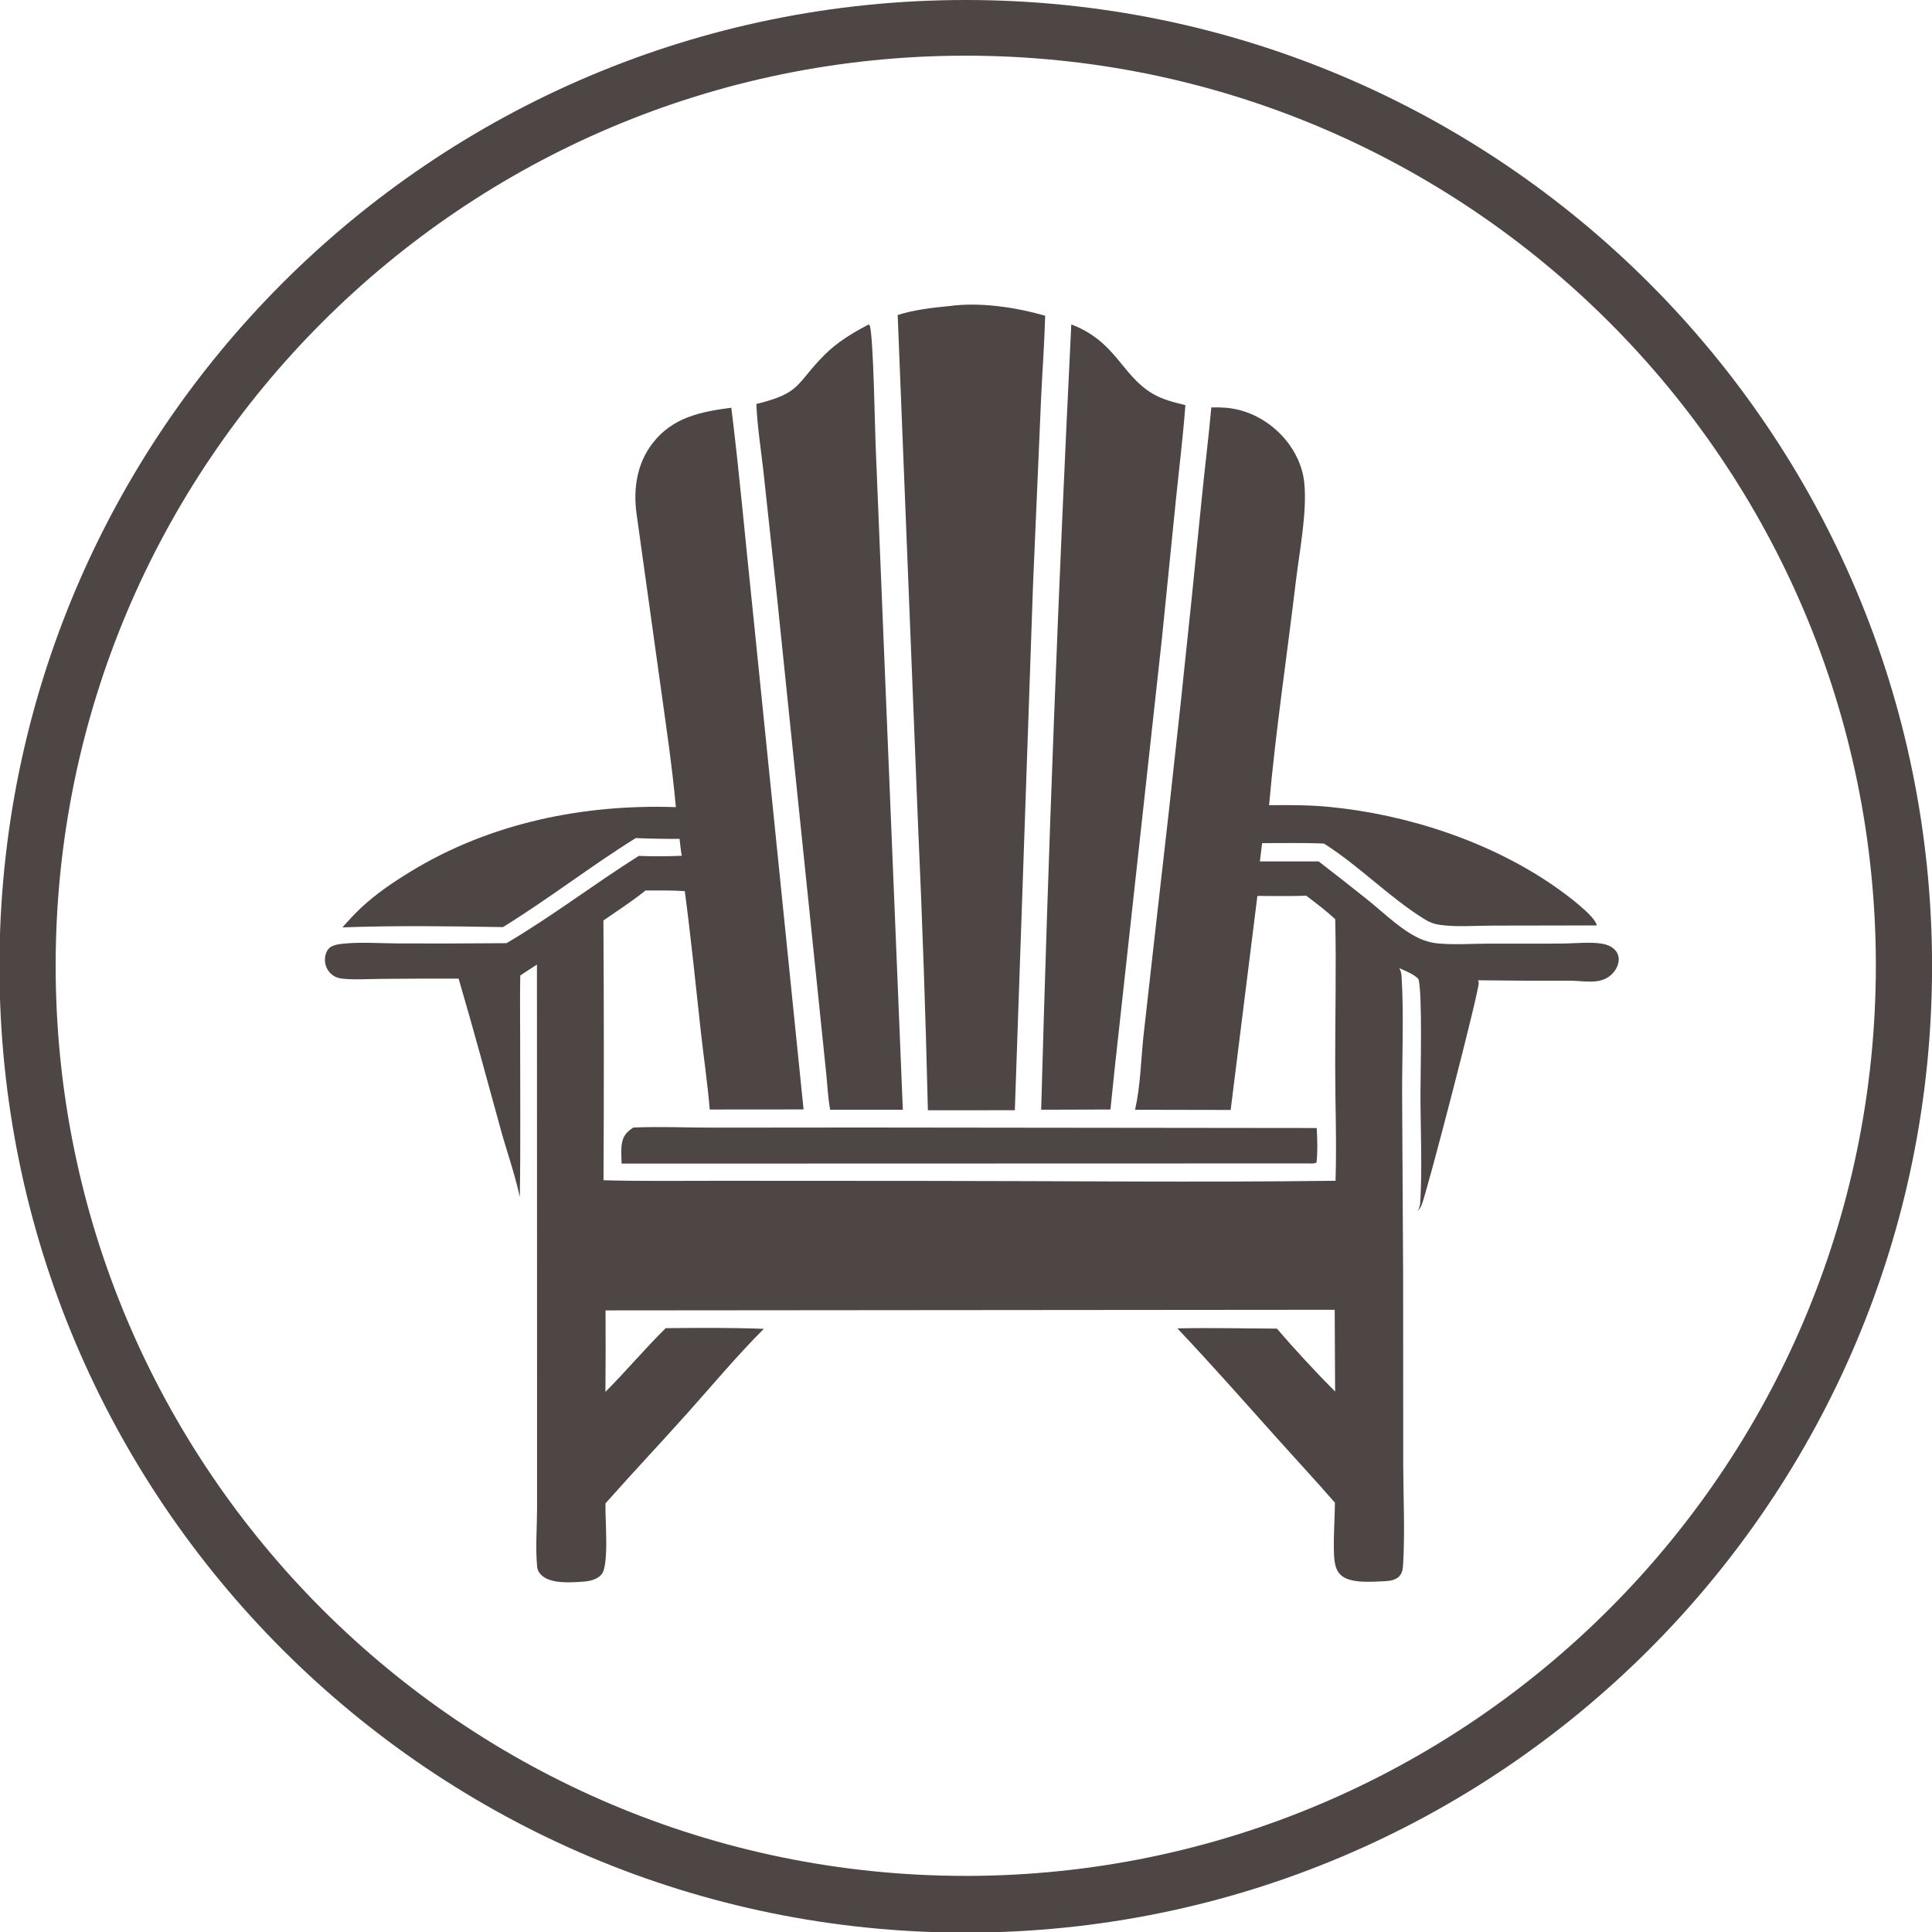
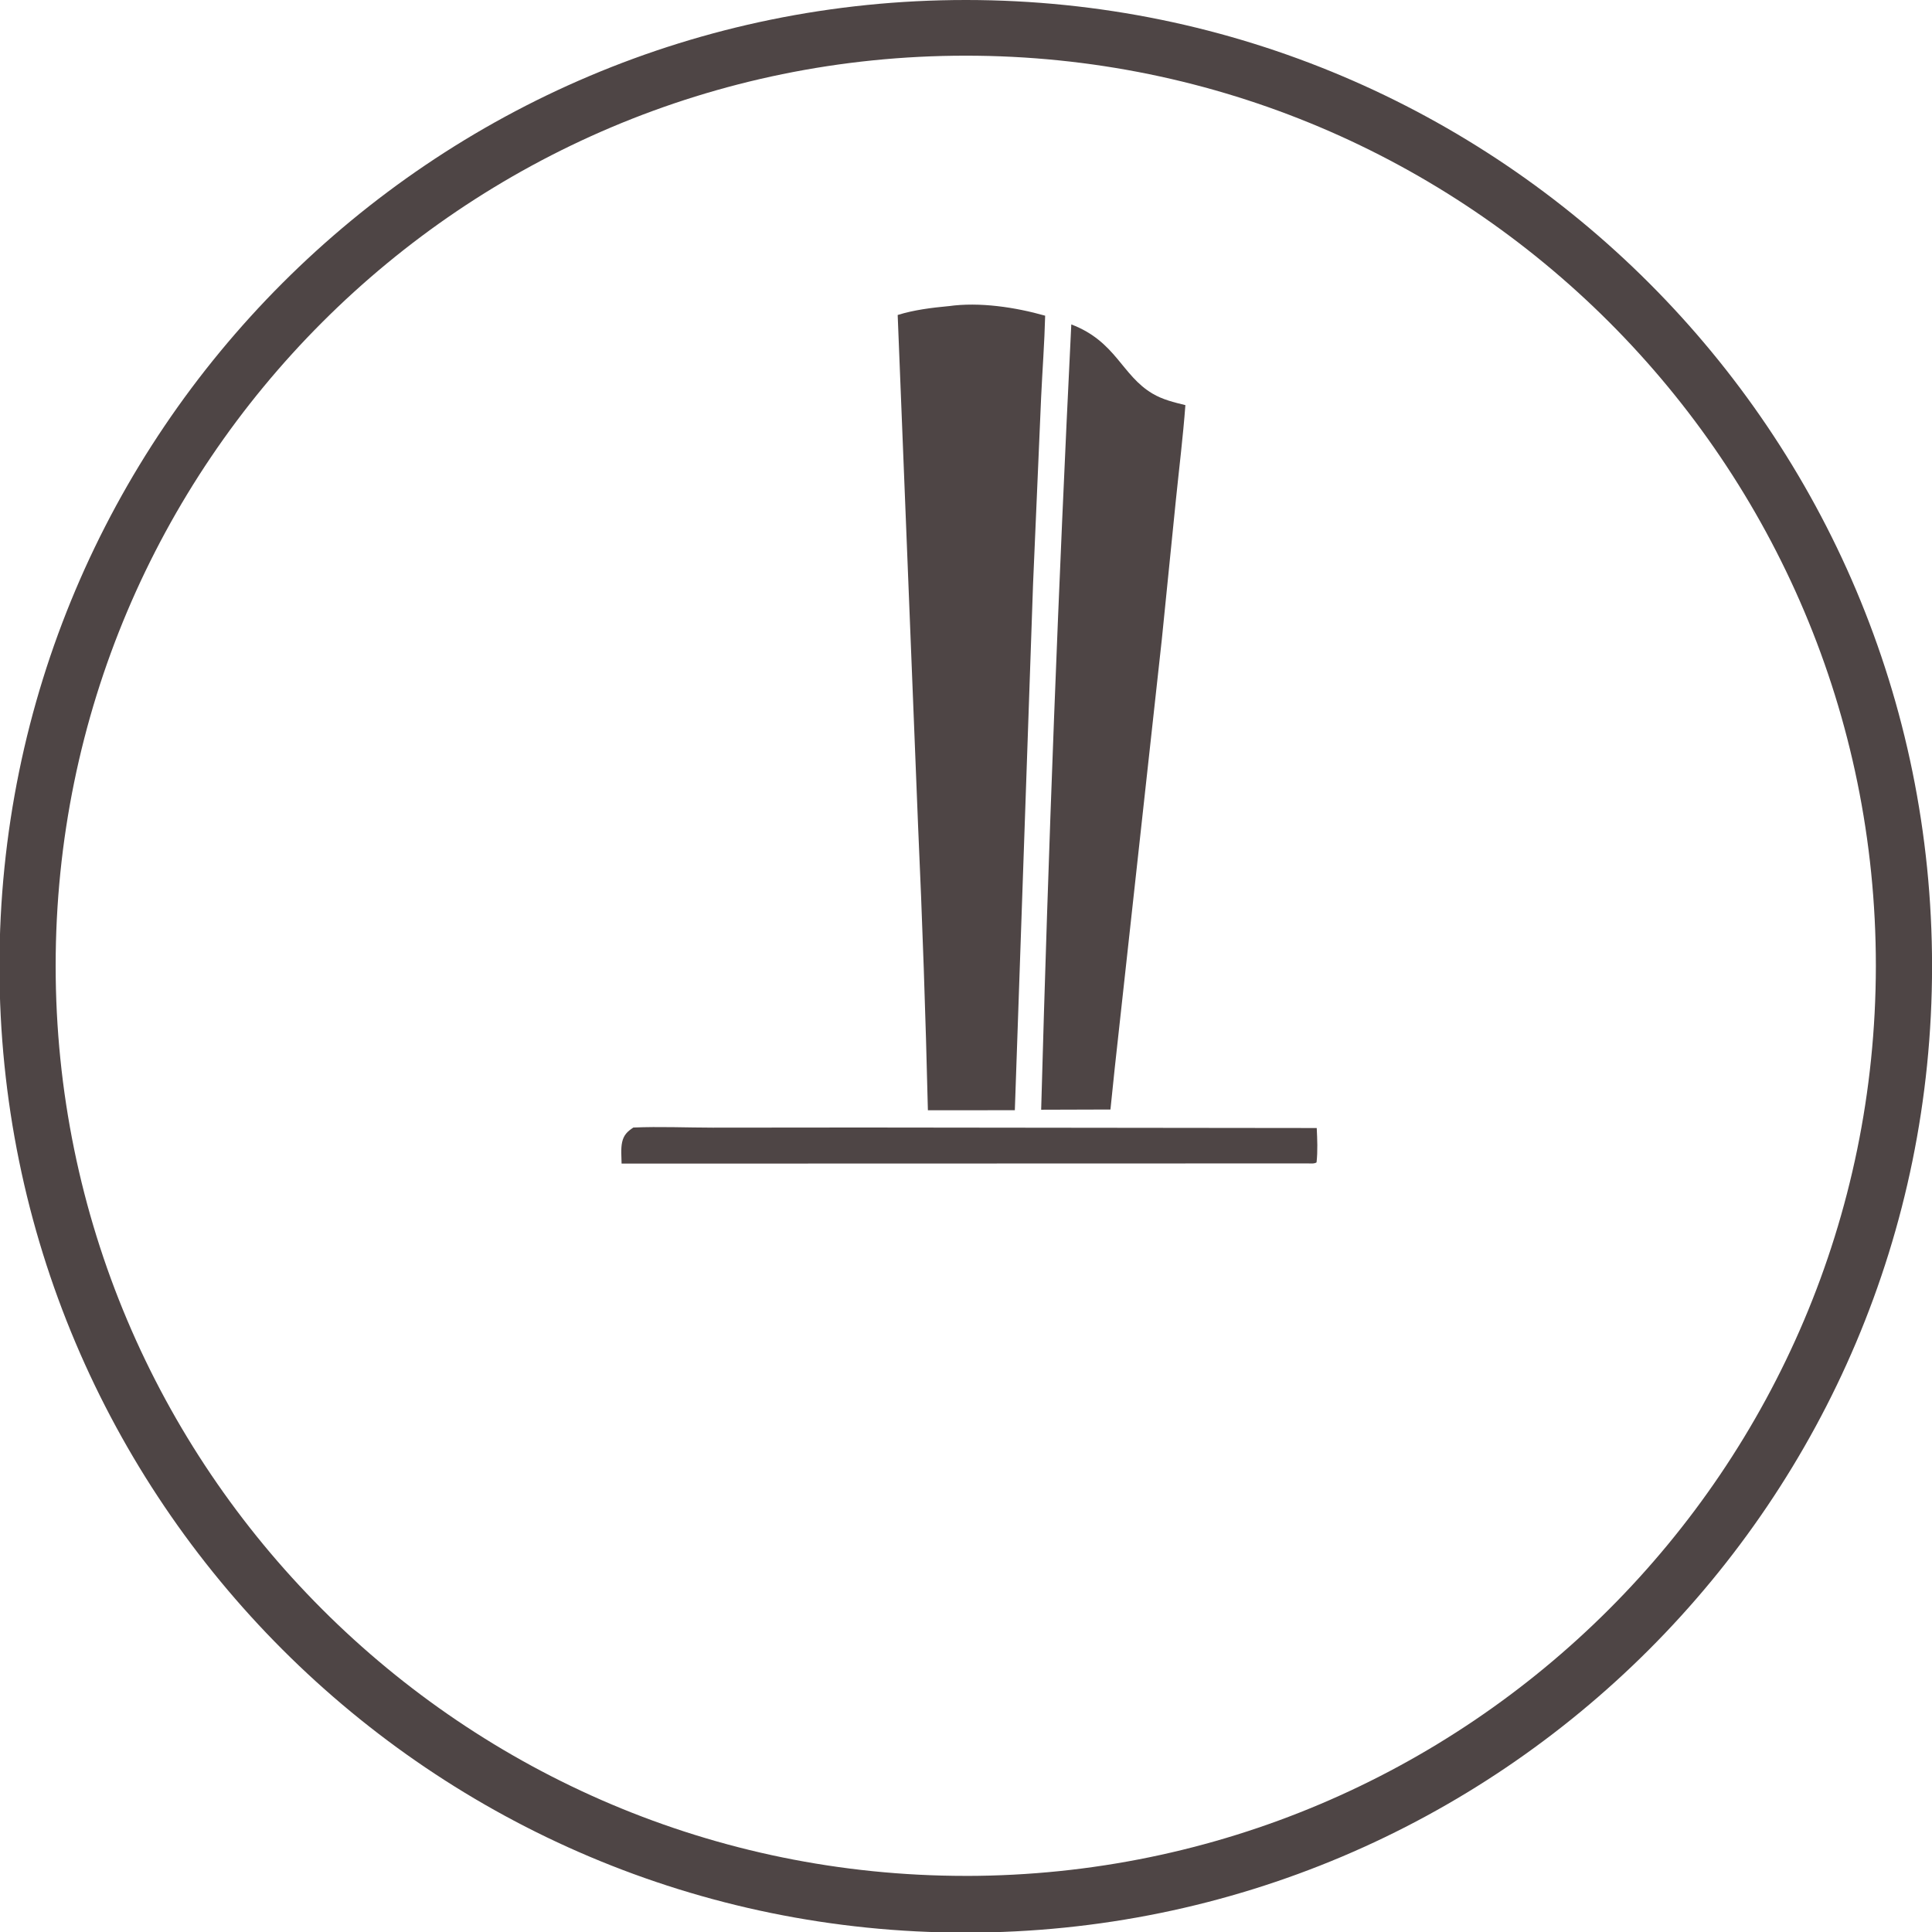
<svg xmlns="http://www.w3.org/2000/svg" id="Layer_1" data-name="Layer 1" width="72" height="72" viewBox="0 0 72 72">
  <defs>
    <clipPath id="clippath">
      <rect y="0" width="72" height="72" style="fill: none;" />
    </clipPath>
  </defs>
  <g style="clip-path: url(#clippath);">
    <path d="M36.011,0h-.02C16.103,0-.02,16.125-.02,36.012s16.123,36.011,36.011,36.011,36.011-16.124,36.011-36.011S55.892.014,36.014,0h-.002ZM36.011,69.909h-.02c-18.731,0-33.917-15.185-33.917-33.917S17.26,2.075,35.991,2.075s33.917,15.185,33.917,33.917v.022c-.025,18.711-15.185,33.872-33.894,33.896l-.002-.002Z" style="fill: #4e4545;" />
  </g>
  <g>
    <path d="M23.603,42.02c.979-.042,1.976.003,2.957.004l5.562-.005,16.949.019c.02.42.04.864-.007,1.282-.093.059-.242.036-.353.037l-25.546.007c-.004-.255-.034-.55.02-.799.058-.266.2-.404.418-.545Z" style="fill: #4e4545;" />
-     <path d="M32.362,12.098l.049.022c.144.419.192,3.922.228,4.649l1.007,24.587h-2.707c-.084-.431-.102-.891-.146-1.329l-1.84-17.811-.499-4.623c-.094-.84-.231-1.695-.267-2.538,1.698-.413,1.46-.75,2.548-1.837.477-.477,1.033-.808,1.626-1.12Z" style="fill: #4e4545;" />
    <path d="M39.924,12.09c1.67.636,1.874,1.896,3.026,2.578.382.226.801.326,1.226.43-.089,1.194-.237,2.381-.358,3.571l-.521,5.166-1.753,15.961-.161,1.552-2.582.008c.268-9.759.642-19.515,1.123-29.266Z" style="fill: #4e4545;" />
    <path d="M35.348,11.41c1.152-.164,2.493.04,3.602.355-.025,1.011-.103,2.027-.15,3.038l-.301,6.964-.679,19.608h-.697s-2.543.001-2.543.001c-.084-3.537-.206-7.072-.366-10.607l-.76-19.03c.607-.19,1.262-.27,1.894-.33Z" style="fill: #4e4545;" />
-     <path d="M45.141,15.184c.181-.006.361-.003.542.011.868.072,1.665.522,2.22,1.184.381.454.641,1.014.703,1.606.114,1.096-.185,2.597-.317,3.71-.329,2.766-.749,5.539-.994,8.312.737-.007,1.468-.009,2.203.06,2.935.277,6.055,1.297,8.478,2.994.323.226,1.467,1.057,1.532,1.427l-3.883.007c-.632,0-1.338.061-1.962-.028-.233-.033-.406-.105-.606-.23-1.294-.81-2.388-1.95-3.672-2.771l-.045-.028c-.765-.035-1.538-.015-2.304-.017l-.084.681h2.191c.617.476,1.229.956,1.837,1.442.612.489,1.322,1.206,2.057,1.487.093.035.188.064.286.086.097.022.196.037.295.045.596.052,1.229.008,1.829.005.949-.005,1.898.008,2.847-.005.454-.006.979-.066,1.424.009.158.027.312.089.433.196.107.095.169.222.174.365.007.213-.106.43-.256.575-.138.133-.315.216-.503.251-.315.058-.741-.01-1.072-.01-1.138.004-2.275-.001-3.412-.016.014.032.024.063.026.098.019.297-1.896,7.681-2.127,8.276-.035.089-.092.161-.153.233.058-.107.094-.204.101-.326.078-1.326.009-2.698.008-4.03,0-.796.077-3.736-.073-4.293-.13-.164-.525-.325-.717-.409.058.108.078.181.086.304.087,1.427.019,2.894.02,4.324l.038,6.908.003,6.929c.003,1.23.067,2.491-.002,3.719-.01.178-.02.352-.153.486-.128.128-.331.167-.505.174-.471.018-1.332.11-1.682-.244-.122-.123-.181-.287-.209-.455-.083-.509.005-1.646.005-2.226-.737-.848-1.502-1.668-2.25-2.505-1.196-1.337-2.387-2.686-3.62-3.989,1.233-.029,2.474.004,3.708.008.689.8,1.427,1.597,2.17,2.346l-.015-3.048-27.174.023c.006,1.012.004,2.023-.004,3.035.77-.77,1.468-1.606,2.246-2.373,1.217-.012,2.44-.021,3.656.025-.989.99-1.896,2.077-2.829,3.121-1.015,1.136-2.061,2.243-3.071,3.384-.022.535.147,2.292-.146,2.646-.154.186-.432.252-.662.269-.455.033-1.218.096-1.574-.236-.097-.09-.152-.185-.165-.318-.067-.698-.004-1.456-.003-2.162v-4.579s-.004-15.699-.004-15.699c-.21.131-.415.271-.622.407-.015.744-.004,1.49-.004,2.234-.002,2.008.02,4.018-.013,6.025-.177-.847-.482-1.69-.712-2.527-.514-1.872-1.021-3.753-1.568-5.616-.975-.003-1.95,0-2.924.01-.462.002-.955.041-1.413-.01-.13-.014-.241-.047-.35-.124-.02-.014-.038-.029-.056-.045-.018-.016-.035-.033-.052-.05-.016-.018-.032-.036-.046-.055-.014-.019-.028-.039-.04-.06-.012-.021-.024-.042-.034-.064-.01-.022-.019-.044-.027-.067-.008-.023-.015-.046-.02-.069s-.01-.047-.013-.071c-.024-.175.016-.386.139-.519.114-.124.368-.162.53-.178.676-.069,1.415-.011,2.097-.009,1.331.004,2.662.001,3.993-.01,1.696-.998,3.266-2.204,4.93-3.253.534.021,1.069.019,1.603-.004-.04-.208-.058-.421-.083-.631-.545.003-1.089-.006-1.633-.029-1.684,1.05-3.259,2.276-4.948,3.318-1.985-.034-4-.062-5.982.01.221-.252.451-.502.696-.732.554-.518,1.191-.949,1.837-1.344,2.965-1.814,6.445-2.523,9.892-2.405-.132-1.469-.35-2.932-.553-4.392l-.914-6.557c-.125-.921.018-1.86.599-2.612.748-.969,1.798-1.175,2.935-1.324.301,2.43.515,4.868.773,7.303l1.919,18.848-3.497.003c-.079-.972-.226-1.948-.333-2.919-.192-1.74-.366-3.485-.596-5.22-.486-.033-.975-.023-1.462-.025-.497.403-1.045.755-1.571,1.118.02,3.227.021,6.454.004,9.682,1.431.04,2.868.019,4.3.02l7.507.004c5.156,0,10.319.062,15.473-.005.046-1.431-.012-2.874-.013-4.306-.002-1.814.044-3.627.002-5.441-.338-.316-.712-.596-1.079-.876-.606.022-1.215.009-1.822.008l-.996,7.976-3.563-.007c.199-.866.218-1.823.309-2.711l.527-4.681c.592-5.117,1.141-10.238,1.647-15.364.111-1.141.258-2.278.359-3.42Z" style="fill: #4e4545;" />
  </g>
</svg>